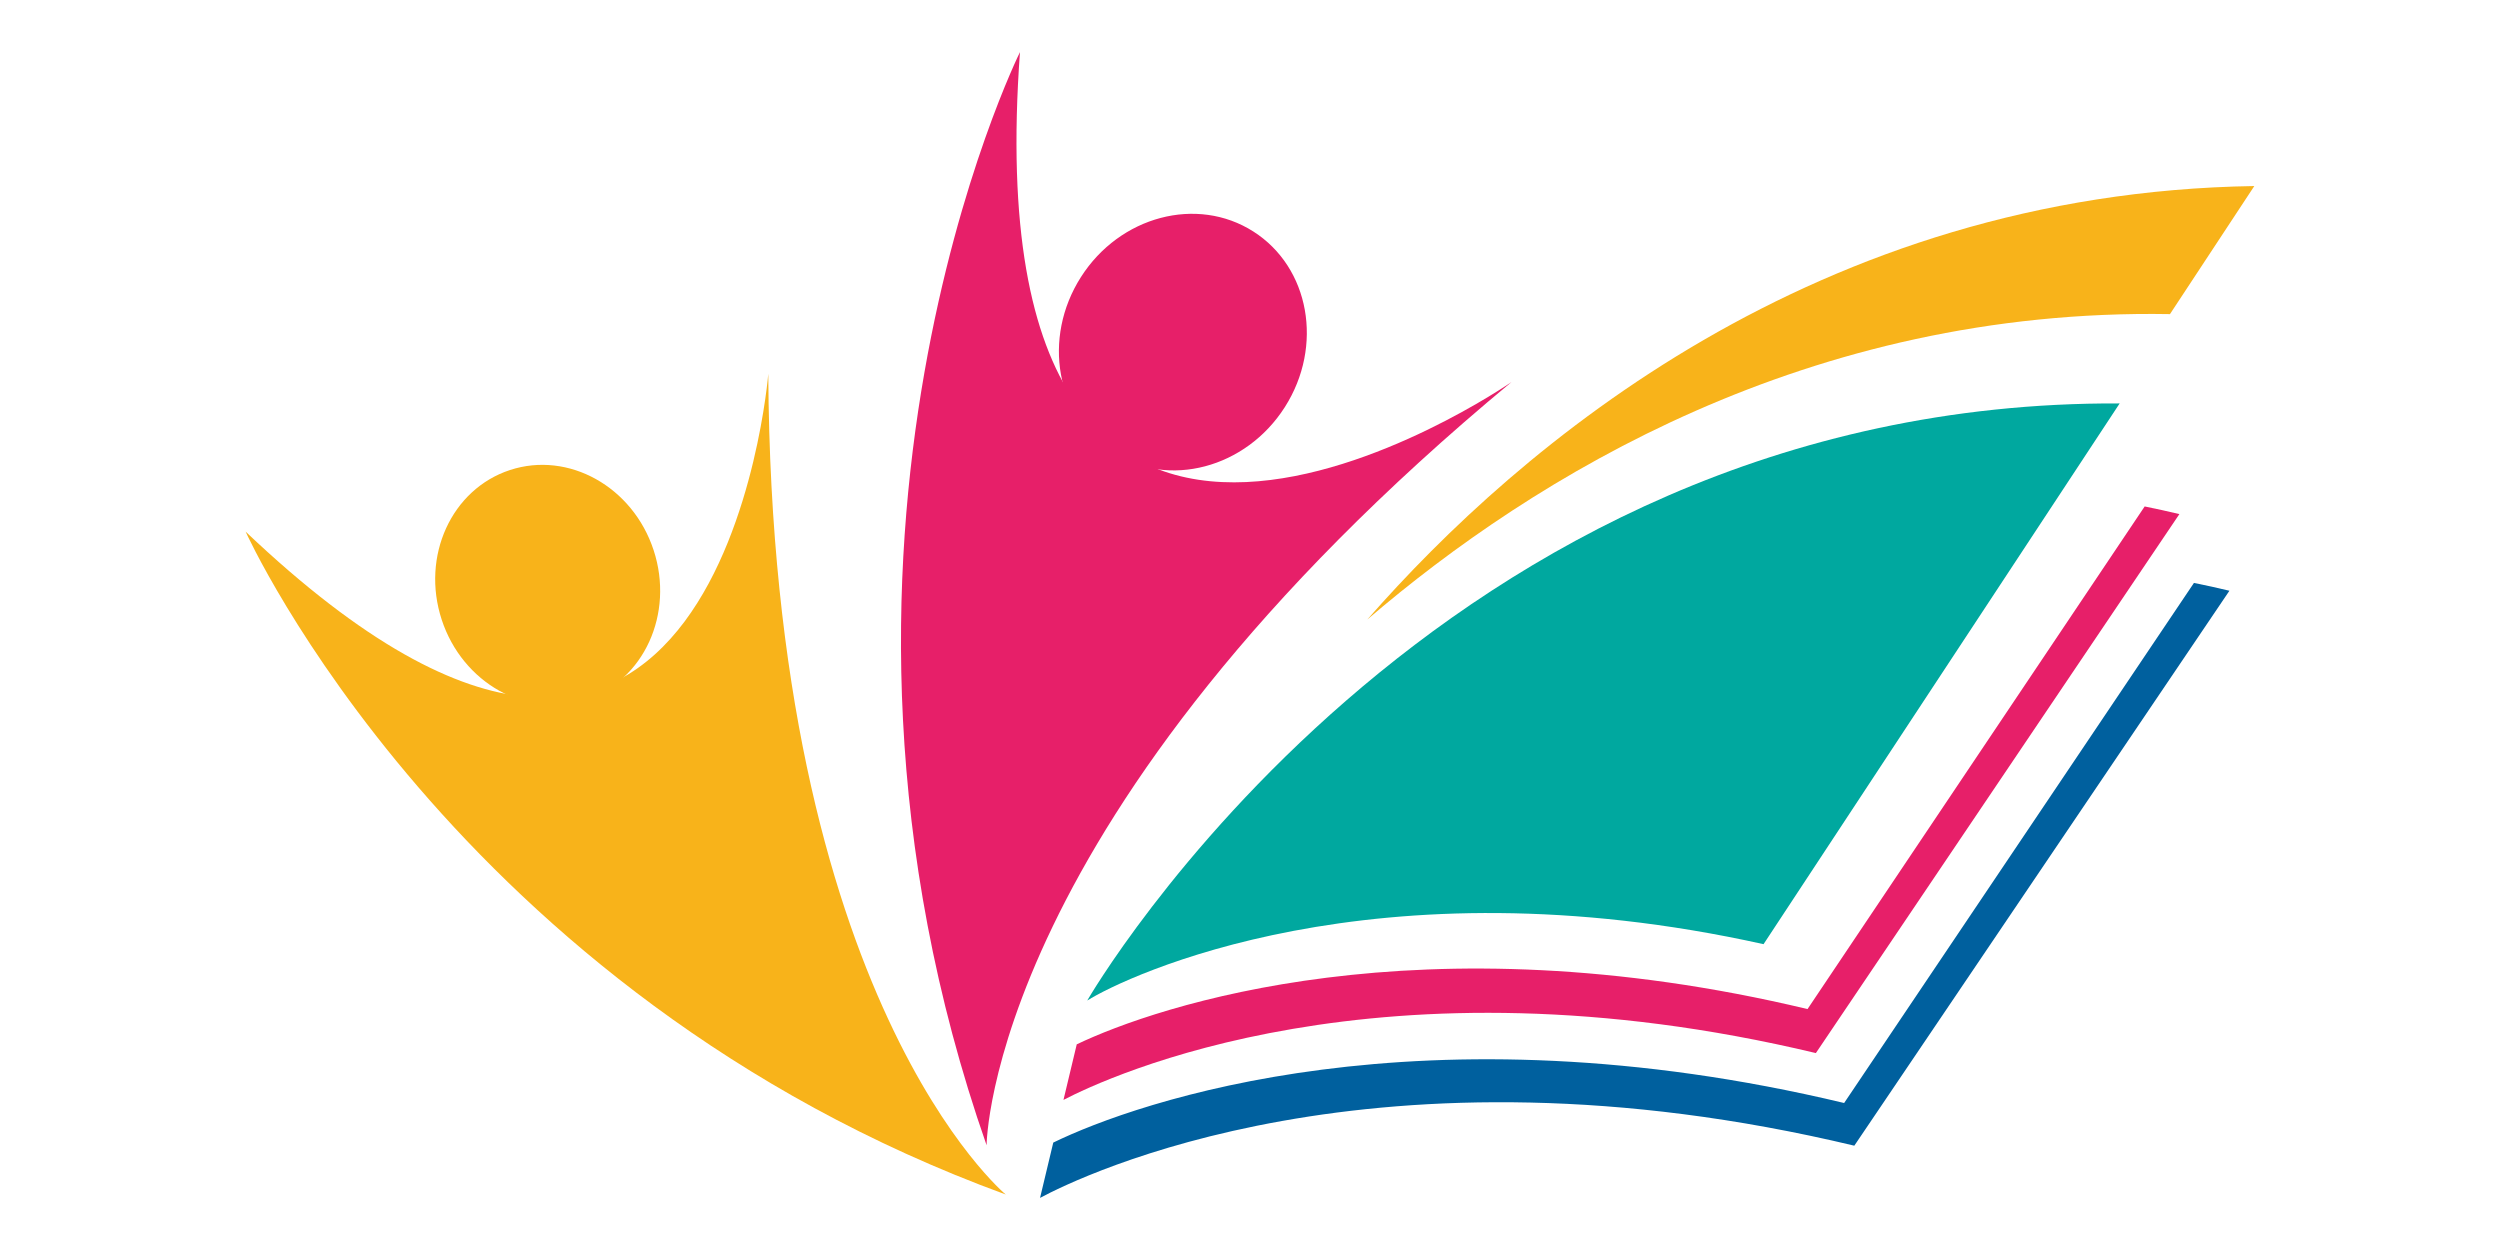
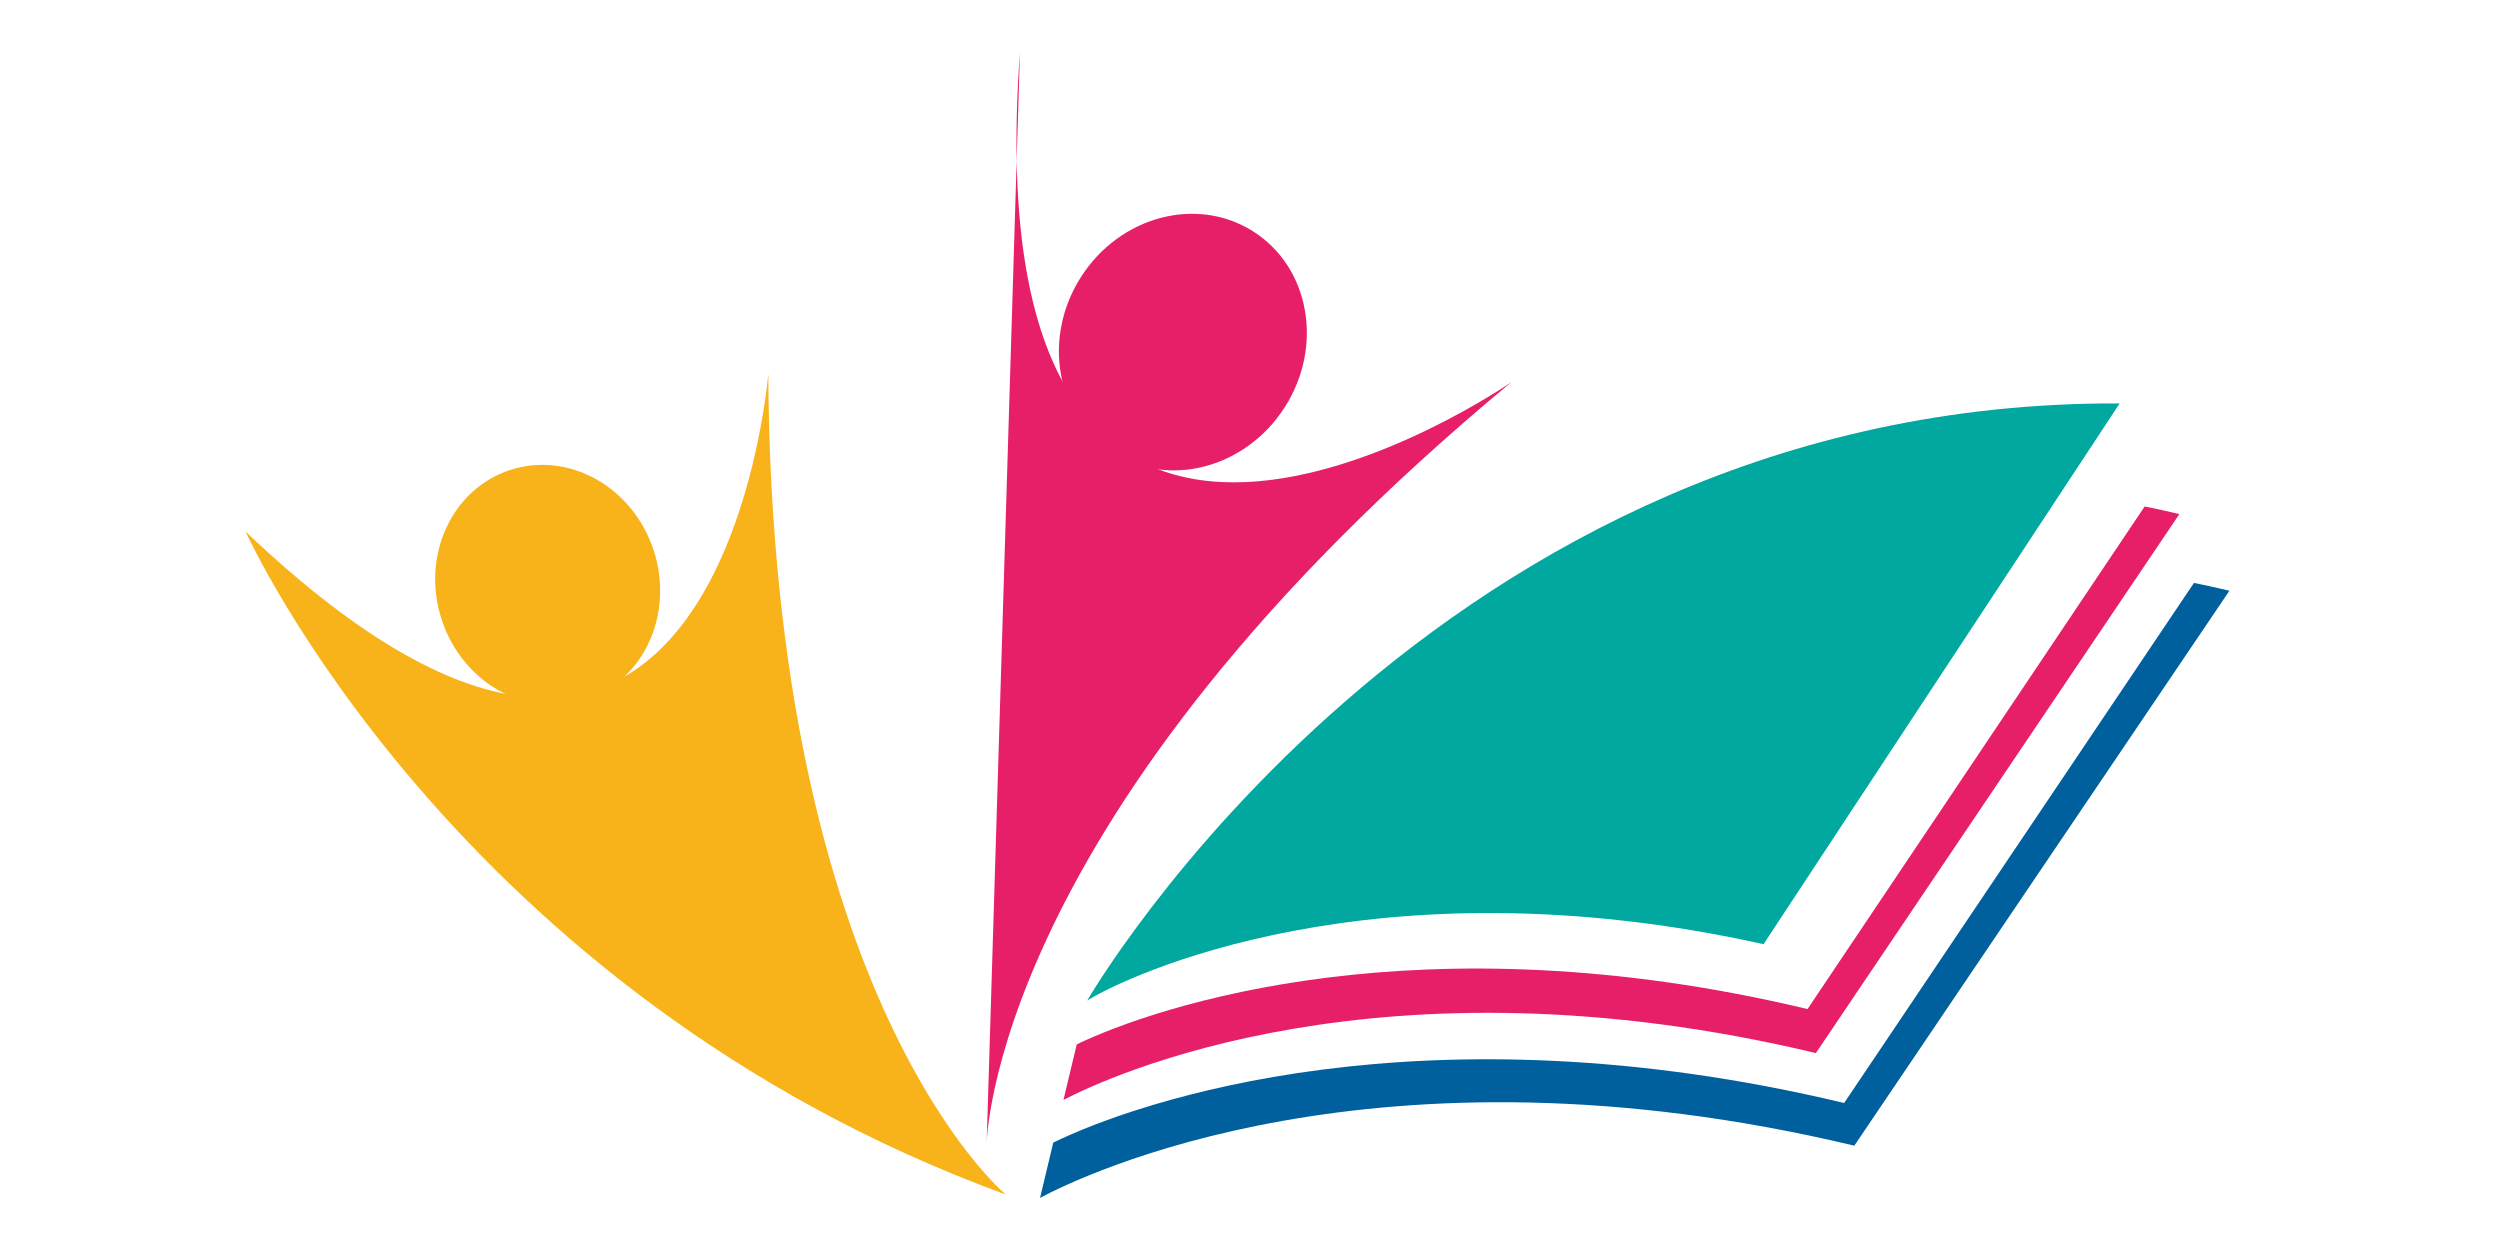
<svg xmlns="http://www.w3.org/2000/svg" width="3000" zoomAndPan="magnify" viewBox="0 0 2250 1125" height="1500" preserveAspectRatio="xMidYMid meet" version="1.0">
  <defs>
    <clipPath id="3272c45066">
      <path d="M 810 46.898 L 1361 46.898 L 1361 1031 L 810 1031 Z M 810 46.898 " clip-rule="nonzero" />
    </clipPath>
    <clipPath id="d1bfbd0c32">
      <path d="M 1230.395 167 L 2028.883 167 L 2028.883 557.766 L 1230.395 557.766 Z M 1230.395 167 " clip-rule="nonzero" />
    </clipPath>
    <clipPath id="19796cb887">
      <path d="M 936 524.016 L 2006.578 524.016 L 2006.578 1078.105 L 936 1078.105 Z M 936 524.016 " clip-rule="nonzero" />
    </clipPath>
  </defs>
  <rect x="-225" width="2700" fill="#ffffff" y="-112.5" height="1350" fill-opacity="1" />
  <rect x="-225" width="2700" fill="#ffffff" y="-112.5" height="1350" fill-opacity="1" />
  <g clip-path="url(#3272c45066)">
-     <path fill="#e71f69" d="M 887.93 1030.73 C 887.93 1030.73 889.23 734.289 1360.379 343.809 C 1360.379 343.809 871.281 682.914 917.98 46.891 C 917.98 46.891 698.504 488.707 887.93 1030.73 " fill-opacity="1" fill-rule="nonzero" />
+     <path fill="#e71f69" d="M 887.93 1030.73 C 887.93 1030.73 889.23 734.289 1360.379 343.809 C 1360.379 343.809 871.281 682.914 917.98 46.891 " fill-opacity="1" fill-rule="nonzero" />
  </g>
  <path fill="#e71f69" d="M 1128.02 208.359 C 1178.699 240.672 1191.387 311.43 1156.352 366.402 C 1121.309 421.371 1051.824 439.746 1001.141 407.438 C 950.457 375.125 937.773 304.371 972.816 249.398 C 1007.852 194.426 1077.34 176.055 1128.02 208.359 " fill-opacity="1" fill-rule="nonzero" />
  <path fill="#f8b31a" d="M 905.176 1075.07 C 905.176 1075.07 694.504 900.832 691.453 336.438 C 691.453 336.438 647.367 883.609 221.047 478.457 C 221.047 478.457 407.848 893.332 905.176 1075.07 " fill-opacity="1" fill-rule="nonzero" />
  <path fill="#f8b31a" d="M 459.004 423.02 C 511.68 405.75 569.555 438.066 588.281 495.203 C 607.008 552.336 579.484 612.648 526.816 629.918 C 474.141 647.184 416.262 614.867 397.535 557.73 C 378.812 500.602 406.328 440.285 459.004 423.02 " fill-opacity="1" fill-rule="nonzero" />
  <path fill="#00a89f" d="M 1907.688 363.086 L 1587.191 849.762 C 1236.566 771.855 1013.129 878.727 978.496 900.496 C 978.496 900.496 1289.621 360.27 1907.688 363.086 " fill-opacity="1" fill-rule="nonzero" />
  <g clip-path="url(#d1bfbd0c32)">
-     <path fill="#f8b31a" d="M 2028.883 167.438 L 1952.969 282.707 C 1627.594 277.062 1380.621 428.965 1230.527 557.605 C 1368.039 400.648 1634.523 173.535 2028.883 167.438 " fill-opacity="1" fill-rule="nonzero" />
-   </g>
+     </g>
  <path fill="#e71f69" d="M 1961.449 462.688 L 1634.281 947.77 C 1242.242 854.031 996.461 969.406 957.121 989.926 L 969.074 939.91 C 1041.113 905.406 1278.73 824.953 1626.781 908.168 L 1930.203 455.805 C 1940.559 457.898 1950.973 460.188 1961.449 462.688 " fill-opacity="1" fill-rule="nonzero" />
  <g clip-path="url(#19796cb887)">
    <path fill="#00609e" d="M 2006.488 531.668 L 1668.875 1031.121 C 1237.668 928.023 971.297 1059.191 936.043 1078.105 L 947.941 1028.316 C 1023.34 991.559 1280.109 901.949 1659.723 992.707 L 1974.562 524.625 C 1985.133 526.766 1995.793 529.109 2006.488 531.668 " fill-opacity="1" fill-rule="nonzero" />
  </g>
</svg>